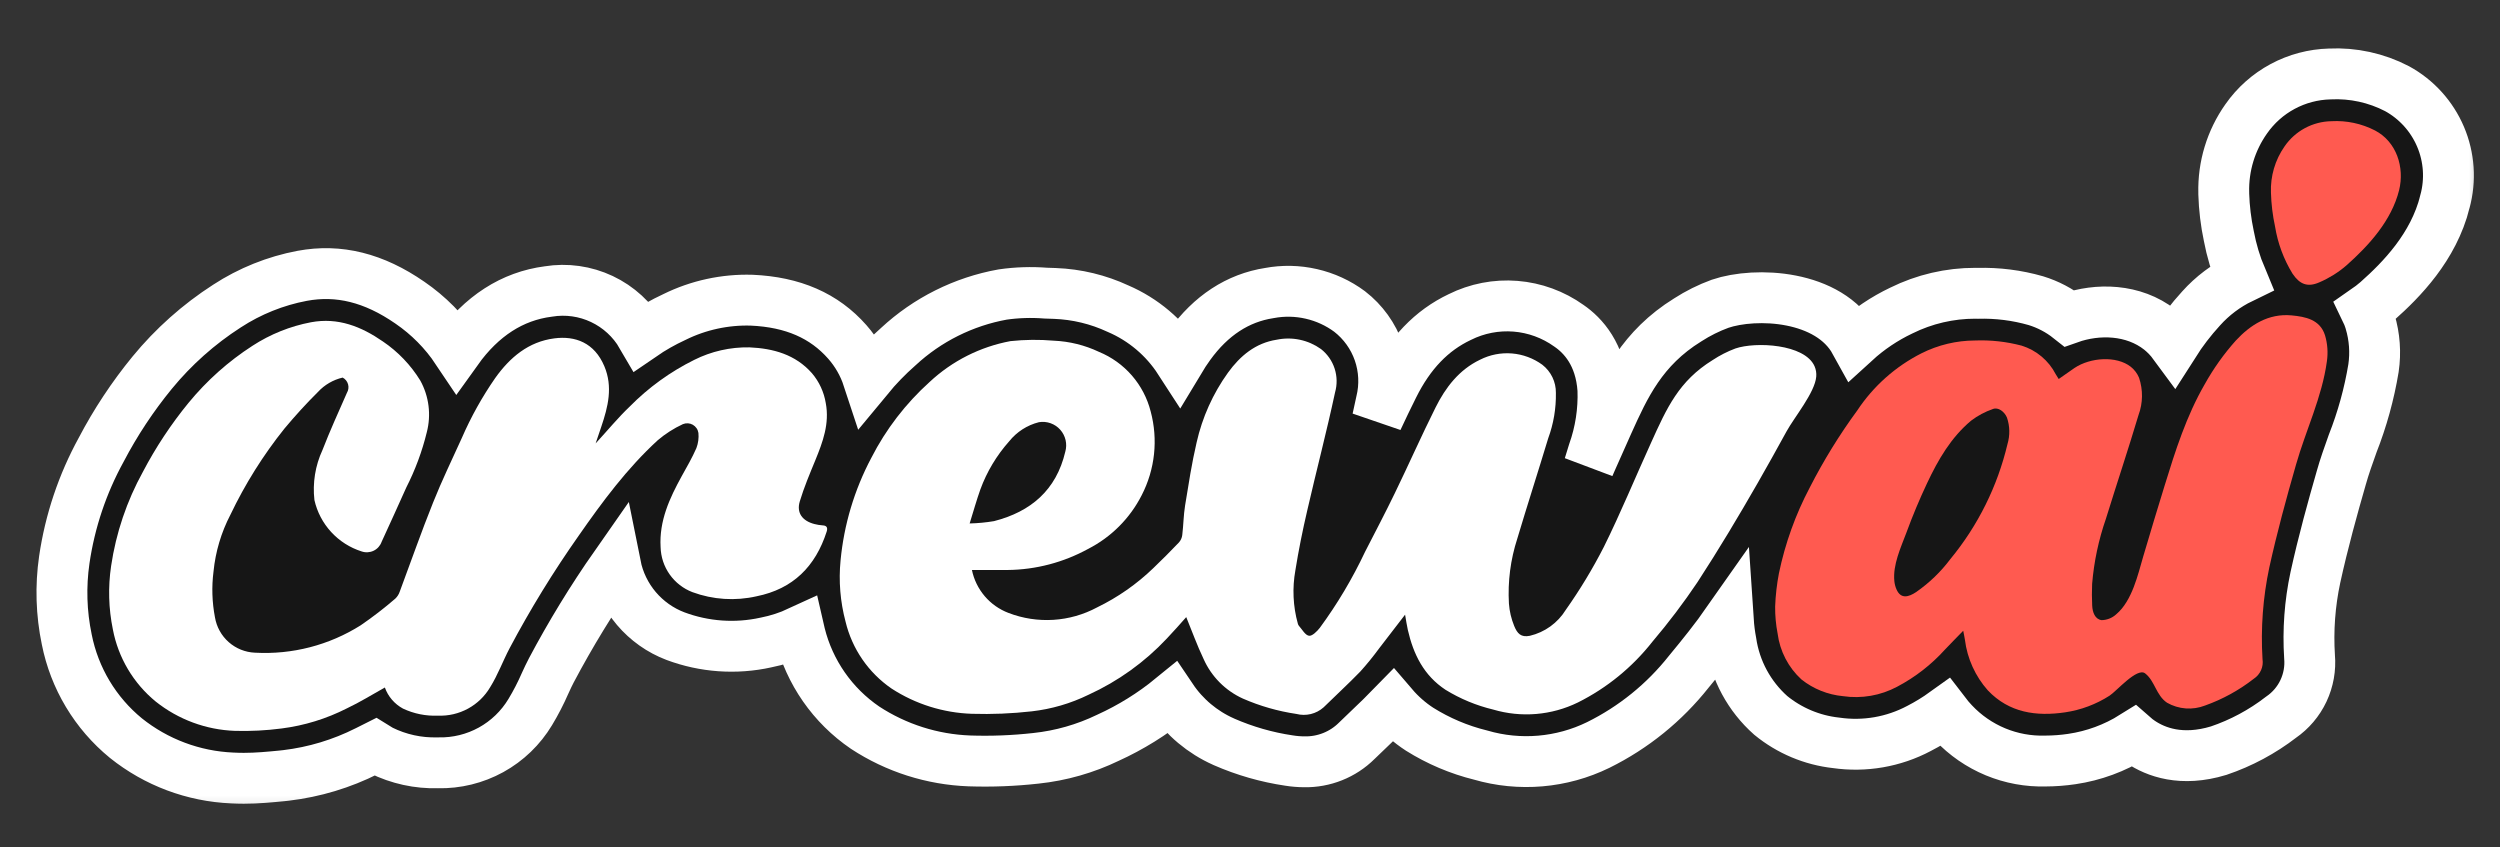
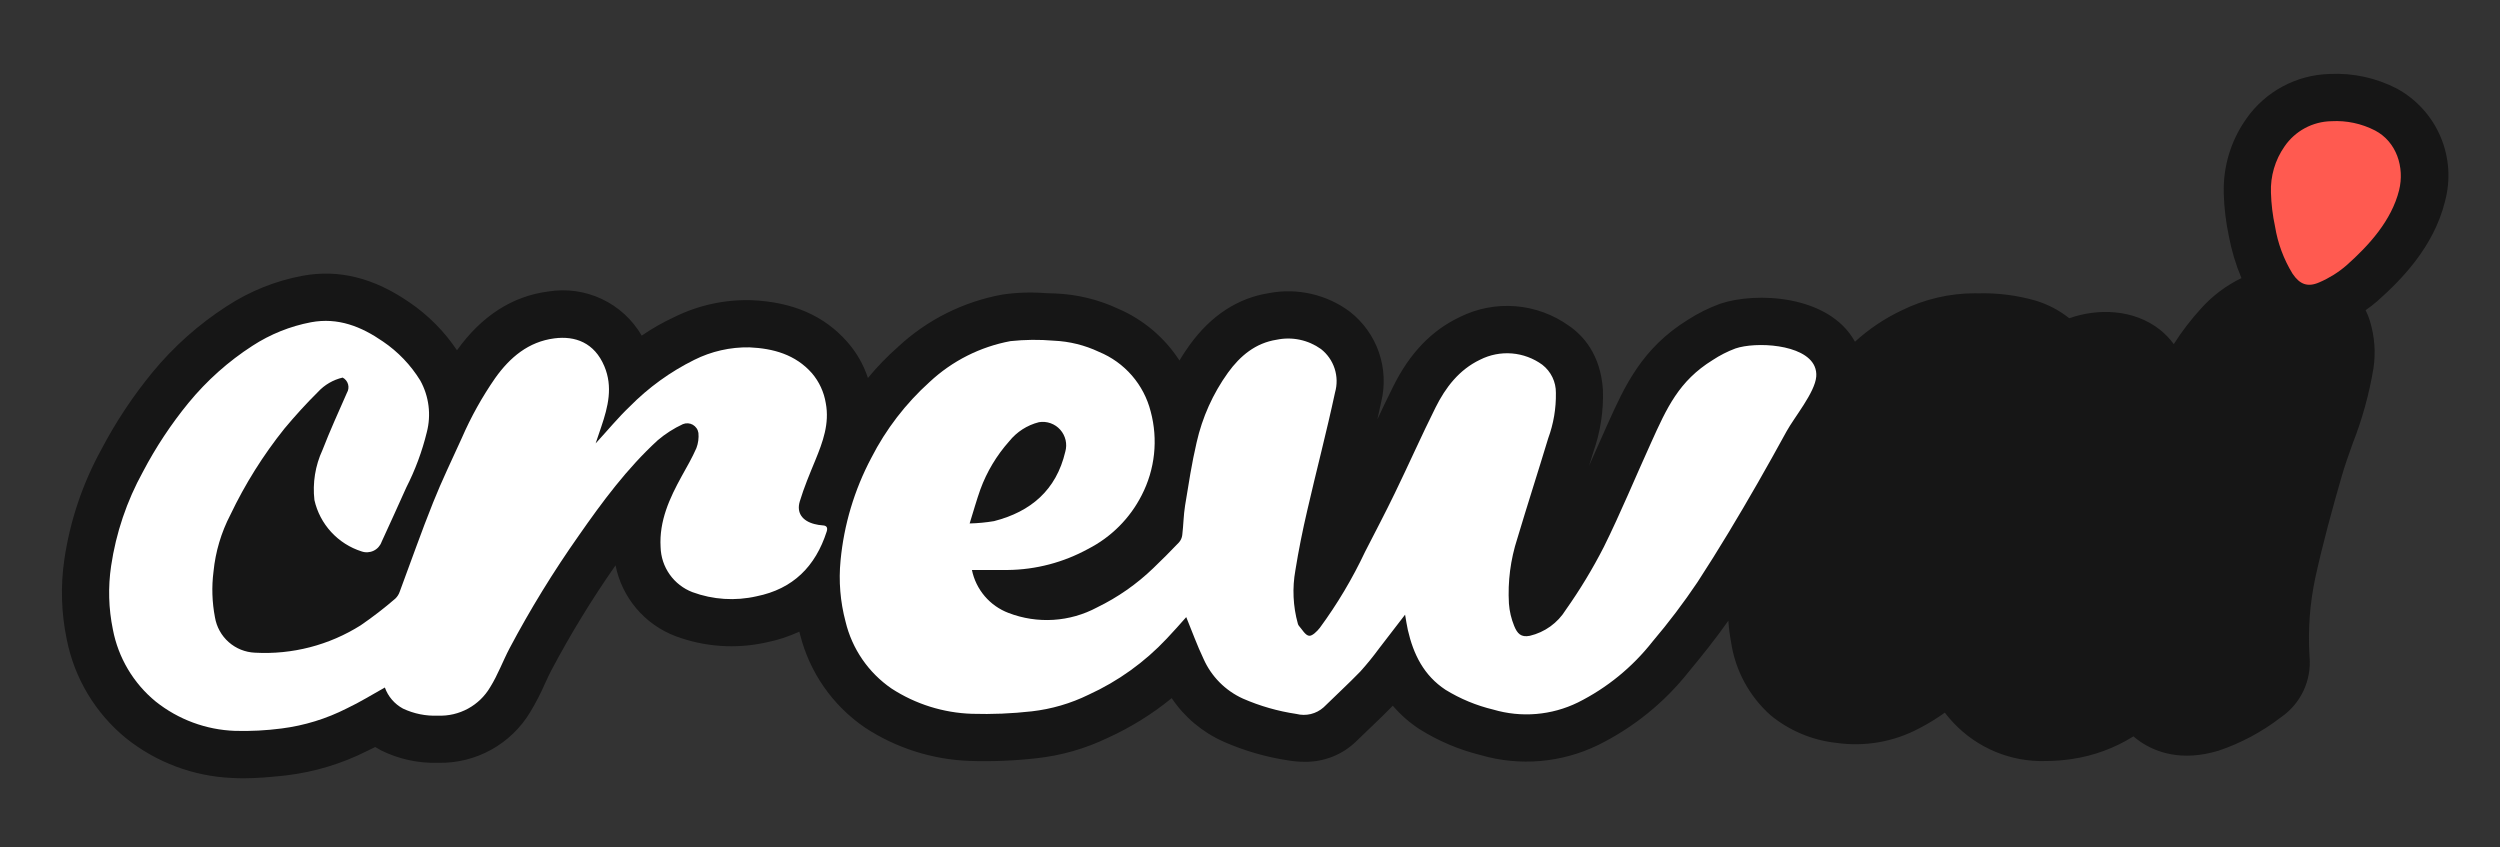
<svg xmlns="http://www.w3.org/2000/svg" width="121" height="41" viewBox="0 0 121 41" fill="none">
  <rect x="0" y="0" width="121" height="41" fill="#333333" stroke="none" />
  <g clip-path="url(#clip0_749_934)">
    <path d="M118.335 9.755V9.761C117.787 11.961 116.212 13.554 115.079 14.559L115.051 14.584C114.875 14.737 114.689 14.88 114.497 15.013C114.58 15.184 114.651 15.361 114.707 15.543L114.716 15.577C114.932 16.301 114.987 17.064 114.878 17.813C114.671 19.064 114.333 20.289 113.869 21.468C113.665 22.041 113.47 22.583 113.321 23.116C112.91 24.542 112.44 26.23 112.063 27.954C111.794 29.212 111.7 30.5 111.782 31.783C111.832 32.35 111.73 32.92 111.488 33.435C111.246 33.95 110.871 34.391 110.402 34.714C109.492 35.416 108.472 35.963 107.383 36.332C105.589 36.877 104.337 36.402 103.603 35.905C103.483 35.824 103.368 35.736 103.259 35.64C102.352 36.208 101.338 36.581 100.279 36.737C99.857 36.8 99.43 36.832 99.003 36.834C98.173 36.858 97.347 36.706 96.58 36.388C95.813 36.069 95.122 35.593 94.552 34.988C94.402 34.831 94.261 34.665 94.129 34.492C93.731 34.778 93.312 35.035 92.876 35.259C91.648 35.91 90.244 36.153 88.868 35.954C87.706 35.826 86.606 35.363 85.702 34.623C84.665 33.702 83.985 32.446 83.783 31.074C83.719 30.732 83.675 30.387 83.652 30.041C83.04 30.915 82.379 31.735 81.742 32.505C80.561 34 79.062 35.213 77.355 36.057C75.583 36.923 73.552 37.097 71.659 36.545C70.614 36.287 69.618 35.864 68.707 35.293C68.223 34.978 67.787 34.595 67.412 34.157C67.04 34.54 66.668 34.894 66.312 35.235C66.096 35.442 65.876 35.649 65.663 35.859C65.33 36.189 64.935 36.448 64.5 36.621C64.065 36.795 63.6 36.88 63.132 36.871C62.883 36.87 62.634 36.85 62.388 36.81C61.305 36.65 60.248 36.346 59.245 35.908L59.214 35.893C58.199 35.441 57.331 34.713 56.71 33.791C55.769 34.56 54.733 35.204 53.627 35.707C52.529 36.238 51.346 36.575 50.133 36.703C49.066 36.822 47.992 36.864 46.919 36.828C45.121 36.762 43.376 36.206 41.871 35.22C40.298 34.149 39.176 32.536 38.718 30.69C38.709 30.65 38.697 30.61 38.688 30.571C38.17 30.811 37.626 30.988 37.067 31.098C35.611 31.419 34.093 31.312 32.695 30.79C31.961 30.512 31.309 30.051 30.801 29.452C30.293 28.852 29.946 28.134 29.792 27.363C28.653 28.991 27.615 30.689 26.685 32.444C26.587 32.624 26.49 32.843 26.383 33.072C26.174 33.551 25.934 34.016 25.664 34.464C25.204 35.23 24.549 35.861 23.767 36.292C22.984 36.723 22.101 36.94 21.207 36.92H21.192C20.241 36.947 19.297 36.741 18.444 36.319C18.347 36.268 18.253 36.213 18.161 36.155C18.03 36.222 17.899 36.286 17.762 36.35C16.538 36.967 15.215 37.366 13.854 37.529L13.634 37.553C13.071 37.608 12.452 37.669 11.8 37.669C11.614 37.669 11.425 37.663 11.237 37.654C9.361 37.574 7.56 36.899 6.094 35.725C4.614 34.514 3.602 32.825 3.231 30.949C2.966 29.68 2.926 28.375 3.112 27.092C3.385 25.224 3.991 23.419 4.9 21.764C5.593 20.441 6.419 19.193 7.365 18.038C8.396 16.782 9.617 15.694 10.984 14.815C12.091 14.093 13.329 13.595 14.627 13.35C16.397 13.021 18.097 13.444 19.837 14.648C20.737 15.264 21.512 16.047 22.118 16.954C23.306 15.293 24.793 14.334 26.539 14.108C27.42 13.964 28.324 14.092 29.131 14.473C29.938 14.854 30.611 15.472 31.059 16.244C31.561 15.899 32.091 15.598 32.644 15.342C33.803 14.77 35.086 14.491 36.378 14.529C38.374 14.617 39.891 15.278 41.012 16.552C41.458 17.059 41.797 17.652 42.008 18.294C42.457 17.75 42.948 17.243 43.477 16.777C44.885 15.471 46.638 14.596 48.527 14.255C49.22 14.155 49.922 14.133 50.62 14.188C50.767 14.194 50.916 14.2 51.062 14.203C52.118 14.243 53.156 14.494 54.114 14.94C55.331 15.463 56.365 16.335 57.085 17.447C57.237 17.194 57.401 16.945 57.575 16.704C58.611 15.269 59.909 14.422 61.432 14.184C62.107 14.057 62.801 14.071 63.47 14.225C64.14 14.378 64.77 14.668 65.322 15.077C65.974 15.582 66.465 16.265 66.736 17.044C67.006 17.823 67.046 18.663 66.848 19.464C66.79 19.738 66.73 20.015 66.668 20.289C66.915 19.762 67.168 19.229 67.433 18.702C68.231 17.094 69.285 15.994 70.653 15.345C71.488 14.929 72.421 14.748 73.351 14.822C74.281 14.896 75.174 15.223 75.933 15.765C76.621 16.235 77.465 17.152 77.581 18.858C77.618 19.887 77.46 20.915 77.115 21.886C77.047 22.105 76.981 22.328 76.91 22.55L77.038 22.257C77.297 21.666 77.559 21.075 77.824 20.491C78.635 18.693 79.466 16.856 81.687 15.482C82.178 15.165 82.704 14.903 83.253 14.702C84.974 14.117 88.526 14.261 89.781 16.539C90.45 15.928 91.206 15.42 92.023 15.031C93.138 14.479 94.365 14.192 95.609 14.194L95.725 14.197C96.675 14.171 97.623 14.291 98.537 14.553C99.124 14.733 99.673 15.022 100.154 15.403C101.519 14.919 103.259 14.949 104.541 15.957C104.794 16.16 105.019 16.394 105.211 16.655C105.601 16.042 106.043 15.464 106.534 14.928C107.083 14.316 107.746 13.818 108.486 13.46C108.21 12.803 108.005 12.118 107.874 11.418C107.733 10.751 107.651 10.072 107.63 9.389V9.335C107.596 8.054 107.978 6.798 108.718 5.752C109.174 5.099 109.777 4.562 110.479 4.185C111.18 3.808 111.961 3.601 112.757 3.58C113.886 3.524 115.01 3.769 116.014 4.29C116.959 4.807 117.702 5.628 118.123 6.619C118.545 7.611 118.619 8.716 118.335 9.755Z" fill="#161616" />
    <mask id="mask0_749_934" style="mask-type:luminance" maskUnits="userSpaceOnUse" x="0" y="1" width="121" height="39">
-       <path d="M120.497 1.072H0.497V39.822H120.497V1.072Z" fill="white" />
-       <path d="M118.335 9.755V9.761C117.787 11.961 116.212 13.554 115.079 14.559L115.051 14.584C114.875 14.737 114.689 14.88 114.497 15.013C114.58 15.184 114.651 15.361 114.707 15.543L114.716 15.577C114.932 16.301 114.987 17.064 114.878 17.813C114.671 19.064 114.333 20.289 113.869 21.468C113.665 22.041 113.47 22.583 113.321 23.116C112.91 24.542 112.44 26.23 112.063 27.954C111.794 29.212 111.7 30.5 111.782 31.783C111.832 32.35 111.73 32.92 111.488 33.435C111.246 33.95 110.871 34.391 110.402 34.714C109.492 35.416 108.472 35.963 107.383 36.332C105.589 36.877 104.337 36.402 103.603 35.905C103.483 35.824 103.368 35.736 103.259 35.64C102.352 36.208 101.338 36.581 100.279 36.737C99.857 36.8 99.43 36.832 99.003 36.834C98.173 36.858 97.347 36.706 96.58 36.388C95.813 36.069 95.122 35.593 94.552 34.988C94.402 34.831 94.261 34.665 94.129 34.492C93.731 34.778 93.312 35.035 92.876 35.259C91.648 35.91 90.244 36.153 88.868 35.954C87.706 35.826 86.606 35.363 85.702 34.623C84.665 33.702 83.985 32.446 83.783 31.074C83.719 30.732 83.675 30.387 83.652 30.041C83.04 30.915 82.379 31.735 81.742 32.505C80.561 34 79.062 35.213 77.355 36.057C75.583 36.923 73.552 37.097 71.659 36.545C70.614 36.287 69.618 35.864 68.707 35.293C68.223 34.978 67.787 34.595 67.412 34.157C67.04 34.54 66.668 34.894 66.312 35.235C66.096 35.442 65.876 35.649 65.663 35.859C65.33 36.189 64.935 36.448 64.5 36.621C64.065 36.795 63.6 36.88 63.132 36.871C62.883 36.87 62.634 36.85 62.388 36.81C61.305 36.65 60.248 36.346 59.245 35.908L59.214 35.893C58.199 35.441 57.331 34.713 56.71 33.791C55.769 34.56 54.733 35.204 53.627 35.707C52.529 36.238 51.346 36.575 50.133 36.703C49.066 36.822 47.992 36.864 46.919 36.828C45.121 36.762 43.376 36.206 41.871 35.22C40.298 34.149 39.176 32.536 38.718 30.69C38.709 30.65 38.697 30.61 38.688 30.571C38.17 30.811 37.626 30.988 37.067 31.098C35.611 31.419 34.093 31.312 32.695 30.79C31.961 30.512 31.309 30.051 30.801 29.452C30.293 28.852 29.946 28.134 29.792 27.363C28.653 28.991 27.615 30.689 26.685 32.444C26.587 32.624 26.49 32.843 26.383 33.072C26.174 33.551 25.934 34.016 25.664 34.464C25.204 35.23 24.549 35.861 23.767 36.292C22.984 36.723 22.101 36.94 21.207 36.92H21.192C20.241 36.947 19.297 36.741 18.444 36.319C18.347 36.268 18.253 36.213 18.161 36.155C18.03 36.222 17.899 36.286 17.762 36.35C16.538 36.967 15.215 37.366 13.854 37.529L13.634 37.553C13.071 37.608 12.452 37.669 11.8 37.669C11.614 37.669 11.425 37.663 11.237 37.654C9.361 37.574 7.56 36.899 6.094 35.725C4.614 34.514 3.602 32.825 3.231 30.949C2.966 29.68 2.926 28.375 3.112 27.092C3.385 25.224 3.991 23.419 4.9 21.764C5.593 20.441 6.419 19.193 7.365 18.038C8.396 16.782 9.617 15.694 10.984 14.815C12.091 14.093 13.329 13.595 14.627 13.35C16.397 13.021 18.097 13.444 19.837 14.648C20.737 15.264 21.512 16.047 22.118 16.954C23.306 15.293 24.793 14.334 26.539 14.108C27.42 13.964 28.324 14.092 29.131 14.473C29.938 14.854 30.611 15.472 31.059 16.244C31.561 15.899 32.091 15.598 32.644 15.342C33.803 14.77 35.086 14.491 36.378 14.529C38.374 14.617 39.891 15.278 41.012 16.552C41.458 17.059 41.797 17.652 42.008 18.294C42.457 17.75 42.948 17.243 43.477 16.777C44.885 15.471 46.638 14.596 48.527 14.255C49.22 14.155 49.922 14.133 50.62 14.188C50.767 14.194 50.916 14.2 51.062 14.203C52.118 14.243 53.156 14.494 54.114 14.94C55.331 15.463 56.365 16.335 57.085 17.447C57.237 17.194 57.401 16.945 57.575 16.704C58.611 15.269 59.909 14.422 61.432 14.184C62.107 14.057 62.801 14.071 63.47 14.225C64.14 14.378 64.77 14.668 65.322 15.077C65.974 15.582 66.465 16.265 66.736 17.044C67.006 17.823 67.046 18.663 66.848 19.464C66.79 19.738 66.73 20.015 66.668 20.289C66.915 19.762 67.168 19.229 67.433 18.702C68.231 17.094 69.285 15.994 70.653 15.345C71.488 14.929 72.421 14.748 73.351 14.822C74.281 14.896 75.174 15.223 75.933 15.765C76.621 16.235 77.465 17.152 77.581 18.858C77.618 19.887 77.46 20.915 77.115 21.886C77.047 22.105 76.981 22.328 76.91 22.55L77.038 22.257C77.297 21.666 77.559 21.075 77.824 20.491C78.635 18.693 79.466 16.856 81.687 15.482C82.178 15.165 82.704 14.903 83.253 14.702C84.974 14.117 88.526 14.261 89.781 16.539C90.45 15.928 91.206 15.42 92.023 15.031C93.138 14.479 94.365 14.192 95.609 14.194L95.725 14.197C96.675 14.171 97.623 14.291 98.537 14.553C99.124 14.733 99.673 15.022 100.154 15.403C101.519 14.919 103.259 14.949 104.541 15.957C104.794 16.16 105.019 16.394 105.211 16.655C105.601 16.042 106.043 15.464 106.534 14.928C107.083 14.316 107.746 13.818 108.486 13.46C108.21 12.803 108.005 12.118 107.874 11.418C107.733 10.751 107.651 10.072 107.63 9.389V9.335C107.596 8.054 107.978 6.798 108.718 5.752C109.174 5.099 109.777 4.562 110.479 4.185C111.18 3.808 111.961 3.601 112.757 3.58C113.886 3.524 115.01 3.769 116.014 4.29C116.959 4.807 117.702 5.628 118.123 6.619C118.545 7.611 118.619 8.716 118.335 9.755Z" fill="black" />
-     </mask>
+       </mask>
    <g mask="url(#mask0_749_934)">
-       <path d="M118.335 9.755V9.761C117.787 11.961 116.212 13.554 115.079 14.559L115.051 14.584C114.875 14.737 114.689 14.88 114.497 15.013C114.58 15.184 114.651 15.361 114.707 15.543L114.716 15.577C114.932 16.301 114.987 17.064 114.878 17.813C114.671 19.064 114.333 20.289 113.869 21.468C113.665 22.041 113.47 22.583 113.321 23.116C112.91 24.542 112.44 26.23 112.063 27.954C111.794 29.212 111.7 30.5 111.782 31.783C111.832 32.35 111.73 32.92 111.488 33.435C111.246 33.95 110.871 34.391 110.402 34.714C109.492 35.416 108.472 35.963 107.383 36.332C105.589 36.877 104.337 36.402 103.603 35.905C103.483 35.824 103.368 35.736 103.259 35.64C102.352 36.208 101.338 36.581 100.279 36.737C99.857 36.8 99.43 36.832 99.003 36.834C98.173 36.858 97.347 36.706 96.58 36.388C95.813 36.069 95.122 35.593 94.552 34.988C94.402 34.831 94.261 34.665 94.129 34.492C93.731 34.778 93.312 35.035 92.876 35.259C91.648 35.91 90.244 36.153 88.868 35.954C87.706 35.826 86.606 35.363 85.702 34.623C84.665 33.702 83.985 32.446 83.783 31.074C83.719 30.732 83.675 30.387 83.652 30.041C83.04 30.915 82.379 31.735 81.742 32.505C80.561 34 79.062 35.213 77.355 36.057C75.583 36.923 73.552 37.097 71.659 36.545C70.614 36.287 69.618 35.864 68.707 35.293C68.223 34.978 67.787 34.595 67.412 34.157C67.04 34.54 66.668 34.894 66.312 35.235C66.096 35.442 65.876 35.649 65.663 35.859C65.33 36.189 64.935 36.448 64.5 36.621C64.065 36.795 63.6 36.88 63.132 36.871C62.883 36.87 62.634 36.85 62.388 36.81C61.305 36.65 60.248 36.346 59.245 35.908L59.214 35.893C58.199 35.441 57.331 34.713 56.71 33.791C55.769 34.56 54.733 35.204 53.627 35.707C52.529 36.238 51.346 36.575 50.133 36.703C49.066 36.822 47.992 36.864 46.919 36.828C45.121 36.762 43.376 36.206 41.871 35.22C40.298 34.149 39.176 32.536 38.718 30.69C38.709 30.65 38.697 30.61 38.688 30.571C38.17 30.811 37.626 30.988 37.067 31.098C35.611 31.419 34.093 31.312 32.695 30.79C31.961 30.512 31.309 30.051 30.801 29.452C30.293 28.852 29.946 28.134 29.792 27.363C28.653 28.991 27.615 30.689 26.685 32.444C26.587 32.624 26.49 32.843 26.383 33.072C26.174 33.551 25.934 34.016 25.664 34.464C25.204 35.23 24.549 35.861 23.767 36.292C22.984 36.723 22.101 36.94 21.207 36.92H21.192C20.241 36.947 19.297 36.741 18.444 36.319C18.347 36.268 18.253 36.213 18.161 36.155C18.03 36.222 17.899 36.286 17.762 36.35C16.538 36.967 15.215 37.366 13.854 37.529L13.634 37.553C13.071 37.608 12.452 37.669 11.8 37.669C11.614 37.669 11.425 37.663 11.237 37.654C9.361 37.574 7.56 36.899 6.094 35.725C4.614 34.514 3.602 32.825 3.231 30.949C2.966 29.68 2.926 28.375 3.112 27.092C3.385 25.224 3.991 23.419 4.9 21.764C5.593 20.441 6.419 19.193 7.365 18.038C8.396 16.782 9.617 15.694 10.984 14.815C12.091 14.093 13.329 13.595 14.627 13.35C16.397 13.021 18.097 13.444 19.837 14.648C20.737 15.264 21.512 16.047 22.118 16.954C23.306 15.293 24.793 14.334 26.539 14.108C27.42 13.964 28.324 14.092 29.131 14.473C29.938 14.854 30.611 15.472 31.059 16.244C31.561 15.899 32.091 15.598 32.644 15.342C33.803 14.77 35.086 14.491 36.378 14.529C38.374 14.617 39.891 15.278 41.012 16.552C41.458 17.059 41.797 17.652 42.008 18.294C42.457 17.75 42.948 17.243 43.477 16.777C44.885 15.471 46.638 14.596 48.527 14.255C49.22 14.155 49.922 14.133 50.62 14.188C50.767 14.194 50.916 14.2 51.062 14.203C52.118 14.243 53.156 14.494 54.114 14.94C55.331 15.463 56.365 16.335 57.085 17.447C57.237 17.194 57.401 16.945 57.575 16.704C58.611 15.269 59.909 14.422 61.432 14.184C62.107 14.057 62.801 14.071 63.47 14.225C64.14 14.378 64.77 14.668 65.322 15.077C65.974 15.582 66.465 16.265 66.736 17.044C67.006 17.823 67.046 18.663 66.848 19.464C66.79 19.738 66.73 20.015 66.668 20.289C66.915 19.762 67.168 19.229 67.433 18.702C68.231 17.094 69.285 15.994 70.653 15.345C71.488 14.929 72.421 14.748 73.351 14.822C74.281 14.896 75.174 15.223 75.933 15.765C76.621 16.235 77.465 17.152 77.581 18.858C77.618 19.887 77.46 20.915 77.115 21.886C77.047 22.105 76.981 22.328 76.91 22.55L77.038 22.257C77.297 21.666 77.559 21.075 77.824 20.491C78.635 18.693 79.466 16.856 81.687 15.482C82.178 15.165 82.704 14.903 83.253 14.702C84.974 14.117 88.526 14.261 89.781 16.539C90.45 15.928 91.206 15.42 92.023 15.031C93.138 14.479 94.365 14.192 95.609 14.194L95.725 14.197C96.675 14.171 97.623 14.291 98.537 14.553C99.124 14.733 99.673 15.022 100.154 15.403C101.519 14.919 103.259 14.949 104.541 15.957C104.794 16.16 105.019 16.394 105.211 16.655C105.601 16.042 106.043 15.464 106.534 14.928C107.083 14.316 107.746 13.818 108.486 13.46C108.21 12.803 108.005 12.118 107.874 11.418C107.733 10.751 107.651 10.072 107.63 9.389V9.335C107.596 8.054 107.978 6.798 108.718 5.752C109.174 5.099 109.777 4.562 110.479 4.185C111.18 3.808 111.961 3.601 112.757 3.58C113.886 3.524 115.01 3.769 116.014 4.29C116.959 4.807 117.702 5.628 118.123 6.619C118.545 7.611 118.619 8.716 118.335 9.755Z" stroke="white" stroke-width="2.462" />
-     </g>
+       </g>
    <path d="M116.116 9.208C115.751 10.674 114.66 11.877 113.56 12.852C113.17 13.188 112.73 13.462 112.256 13.665C111.684 13.918 111.3 13.757 110.956 13.242C110.529 12.544 110.243 11.77 110.112 10.963C109.996 10.425 109.93 9.877 109.914 9.327C109.883 8.53 110.113 7.745 110.569 7.091C110.822 6.72 111.161 6.415 111.556 6.202C111.952 5.989 112.392 5.874 112.841 5.866C113.571 5.825 114.299 5.98 114.949 6.314C115.994 6.857 116.39 8.102 116.116 9.208Z" fill="#FF5A50" />
-     <path d="M112.531 16.229C112.29 15.465 111.586 15.328 110.907 15.264C109.792 15.163 108.918 15.724 108.214 16.482C107.634 17.131 107.129 17.842 106.706 18.602C105.823 20.13 105.286 21.817 104.771 23.492C104.436 24.582 104.143 25.54 103.726 26.954C103.479 27.79 103.2 29.08 102.426 29.731C102.232 29.91 101.979 30.011 101.716 30.015C101.393 29.969 101.277 29.628 101.262 29.311C101.244 28.96 101.244 28.61 101.259 28.26C101.348 27.186 101.572 26.128 101.926 25.11C102.444 23.434 103.001 21.771 103.504 20.089C103.719 19.509 103.728 18.873 103.531 18.286C103.446 18.079 103.31 17.897 103.135 17.756C102.438 17.207 101.174 17.299 100.409 17.808C100.156 17.981 99.906 18.161 99.641 18.344C99.583 18.249 99.538 18.182 99.495 18.109C99.326 17.781 99.093 17.491 98.81 17.254C98.527 17.017 98.2 16.838 97.847 16.729C97.109 16.534 96.346 16.45 95.584 16.48C94.687 16.484 93.804 16.696 93.003 17.098C91.744 17.735 90.672 18.688 89.893 19.864C89.029 21.043 88.261 22.288 87.596 23.59C86.904 24.899 86.401 26.299 86.1 27.748C85.998 28.279 85.937 28.817 85.917 29.357C85.913 29.794 85.953 30.231 86.036 30.66C86.145 31.514 86.553 32.302 87.188 32.884C87.766 33.344 88.466 33.625 89.201 33.694C90.101 33.826 91.019 33.666 91.821 33.238C92.691 32.78 93.474 32.172 94.133 31.443C94.411 31.145 94.703 30.858 95.02 30.529C95.056 30.721 95.084 30.843 95.102 30.965C95.216 31.876 95.604 32.731 96.214 33.417C97.244 34.502 98.563 34.682 99.952 34.477C100.716 34.364 101.448 34.09 102.099 33.673C102.438 33.457 103.435 32.288 103.825 32.592C104.302 32.964 104.351 33.652 104.885 34.012C105.162 34.17 105.471 34.264 105.789 34.288C106.107 34.311 106.427 34.263 106.724 34.148C107.574 33.845 108.37 33.408 109.082 32.853C109.237 32.752 109.359 32.608 109.434 32.439C109.51 32.27 109.534 32.083 109.506 31.9C109.415 30.413 109.526 28.921 109.835 27.464C110.203 25.792 110.654 24.138 111.126 22.493C111.602 20.817 112.385 19.23 112.622 17.485C112.683 17.064 112.652 16.636 112.531 16.229ZM97.162 21.494C96.678 23.536 95.733 25.44 94.398 27.059C93.935 27.677 93.375 28.216 92.741 28.656C92.367 28.906 92.001 28.997 91.794 28.534C91.737 28.407 91.701 28.271 91.687 28.132C91.605 27.337 91.998 26.508 92.269 25.783C92.568 24.967 92.902 24.168 93.271 23.386C93.804 22.255 94.429 21.171 95.404 20.358C95.723 20.117 96.077 19.928 96.455 19.797C96.714 19.693 97.018 19.925 97.137 20.211C97.279 20.626 97.287 21.074 97.162 21.494Z" fill="#FF5A50" />
    <path d="M40.012 25.726C39.47 27.411 38.389 28.504 36.615 28.861C35.584 29.096 34.507 29.026 33.514 28.66C33.07 28.49 32.686 28.192 32.412 27.803C32.137 27.415 31.985 26.954 31.973 26.479C31.9 25.208 32.408 24.111 32.999 23.039C33.246 22.595 33.502 22.153 33.706 21.687C33.794 21.453 33.827 21.203 33.804 20.956C33.791 20.873 33.761 20.794 33.714 20.726C33.666 20.657 33.604 20.6 33.532 20.558C33.459 20.517 33.378 20.493 33.295 20.488C33.212 20.483 33.128 20.497 33.051 20.529C32.612 20.733 32.202 20.995 31.833 21.309C30.349 22.671 29.158 24.279 28.009 25.927C26.781 27.671 25.664 29.49 24.665 31.374C24.338 31.996 24.095 32.666 23.726 33.257C23.47 33.694 23.099 34.054 22.653 34.297C22.208 34.54 21.705 34.658 21.198 34.637C20.614 34.663 20.032 34.545 19.504 34.296C19.096 34.075 18.783 33.712 18.627 33.275C18.02 33.613 17.42 33.988 16.787 34.286C15.798 34.789 14.731 35.118 13.63 35.258C12.882 35.356 12.127 35.395 11.373 35.374C9.975 35.324 8.629 34.826 7.535 33.954C6.457 33.07 5.724 31.836 5.463 30.466C5.255 29.455 5.226 28.414 5.378 27.392C5.615 25.792 6.137 24.248 6.919 22.832C7.541 21.646 8.282 20.526 9.131 19.49C10.012 18.418 11.054 17.488 12.22 16.736C13.082 16.176 14.044 15.789 15.053 15.597C16.36 15.353 17.487 15.804 18.535 16.529C19.264 17.023 19.88 17.667 20.342 18.418C20.765 19.183 20.877 20.082 20.655 20.928C20.429 21.852 20.097 22.746 19.665 23.594C19.269 24.471 18.876 25.348 18.471 26.223C18.404 26.413 18.265 26.569 18.083 26.656C17.901 26.743 17.693 26.755 17.503 26.689C16.938 26.51 16.43 26.186 16.029 25.75C15.628 25.314 15.348 24.781 15.218 24.203C15.123 23.375 15.258 22.537 15.608 21.781C15.97 20.846 16.387 19.932 16.79 19.015C16.827 18.953 16.851 18.885 16.861 18.814C16.871 18.743 16.866 18.67 16.847 18.601C16.828 18.532 16.795 18.467 16.75 18.411C16.705 18.355 16.649 18.308 16.585 18.275C16.124 18.382 15.706 18.626 15.385 18.975C14.819 19.536 14.283 20.127 13.771 20.739C12.74 22.026 11.861 23.428 11.151 24.916C10.706 25.771 10.429 26.704 10.334 27.664C10.24 28.401 10.264 29.148 10.404 29.878C10.482 30.342 10.716 30.766 11.068 31.077C11.42 31.389 11.869 31.57 12.339 31.59C14.141 31.691 15.93 31.228 17.457 30.265C18.039 29.866 18.598 29.435 19.132 28.974C19.23 28.881 19.303 28.766 19.346 28.639C19.885 27.198 20.39 25.744 20.963 24.319C21.384 23.262 21.883 22.235 22.352 21.199C22.794 20.182 23.335 19.21 23.967 18.299C24.68 17.297 25.578 16.538 26.831 16.377C27.839 16.246 28.768 16.584 29.249 17.723C29.673 18.726 29.429 19.688 29.103 20.651C29.018 20.898 28.936 21.144 28.829 21.461C29.417 20.822 29.916 20.212 30.48 19.676C31.387 18.756 32.442 17.993 33.599 17.419C34.429 17.003 35.347 16.795 36.274 16.812C37.423 16.864 38.495 17.154 39.299 18.064C39.649 18.476 39.88 18.975 39.967 19.509C40.155 20.498 39.826 21.388 39.461 22.278C39.19 22.936 38.912 23.594 38.708 24.273C38.544 24.824 38.836 25.214 39.421 25.364C39.551 25.397 39.684 25.419 39.817 25.428C40.033 25.437 40.064 25.559 40.012 25.726Z" fill="white" />
    <path d="M87.823 17.723C87.343 16.646 84.972 16.532 83.994 16.866C83.607 17.011 83.238 17.199 82.893 17.427C81.257 18.439 80.675 19.738 79.908 21.436C79.146 23.111 78.445 24.817 77.629 26.465C77.087 27.526 76.47 28.546 75.783 29.518C75.393 30.151 74.767 30.602 74.043 30.773C73.614 30.858 73.437 30.666 73.285 30.292C73.145 29.948 73.059 29.584 73.032 29.213C72.971 28.149 73.108 27.083 73.437 26.07C73.922 24.446 74.443 22.834 74.933 21.214C75.192 20.51 75.318 19.764 75.305 19.014C75.308 18.752 75.251 18.494 75.137 18.258C75.023 18.022 74.856 17.816 74.65 17.655C74.219 17.341 73.71 17.151 73.178 17.107C72.646 17.064 72.113 17.168 71.637 17.409C70.626 17.89 69.965 18.749 69.48 19.724C68.795 21.095 68.176 22.499 67.506 23.876C67.046 24.83 66.549 25.768 66.068 26.709C65.458 28.004 64.725 29.236 63.878 30.389C63.744 30.56 63.506 30.797 63.354 30.77C63.171 30.743 63.025 30.465 62.869 30.292C62.843 30.26 62.824 30.223 62.815 30.182C62.582 29.343 62.542 28.462 62.696 27.605C62.851 26.636 63.046 25.671 63.269 24.714C63.707 22.804 64.207 20.906 64.618 18.987C64.725 18.61 64.716 18.209 64.595 17.837C64.474 17.464 64.244 17.136 63.936 16.894C63.628 16.674 63.279 16.521 62.909 16.443C62.539 16.365 62.158 16.365 61.788 16.443C60.773 16.601 60.027 17.217 59.433 18.039C58.706 19.051 58.19 20.199 57.916 21.415C57.681 22.42 57.526 23.444 57.358 24.467C57.282 24.939 57.279 25.421 57.221 25.899C57.205 26.031 57.149 26.156 57.06 26.255C56.655 26.679 56.243 27.093 55.82 27.498C55.018 28.271 54.099 28.913 53.097 29.399C52.444 29.749 51.724 29.954 50.985 30C50.246 30.046 49.505 29.933 48.814 29.667C48.367 29.498 47.97 29.219 47.66 28.855C47.35 28.491 47.137 28.055 47.041 27.587C47.635 27.587 48.208 27.593 48.781 27.587C50.136 27.572 51.467 27.223 52.656 26.572C53.776 26.002 54.687 25.091 55.257 23.971C55.903 22.721 56.058 21.274 55.693 19.916C55.53 19.273 55.219 18.677 54.785 18.176C54.35 17.675 53.805 17.283 53.192 17.031C52.506 16.706 51.762 16.522 51.004 16.489C50.307 16.429 49.605 16.436 48.908 16.51C47.442 16.783 46.084 17.469 44.994 18.487C43.836 19.53 42.878 20.776 42.17 22.164C41.353 23.704 40.848 25.391 40.683 27.127C40.586 28.119 40.668 29.121 40.924 30.085C41.239 31.404 42.033 32.558 43.151 33.326C44.313 34.081 45.659 34.503 47.044 34.548C48.009 34.577 48.975 34.537 49.935 34.429C50.892 34.32 51.824 34.048 52.689 33.624C54.115 32.973 55.4 32.05 56.473 30.907C56.808 30.557 57.128 30.188 57.414 29.868C57.688 30.535 57.935 31.227 58.249 31.885C58.627 32.74 59.307 33.427 60.159 33.813C60.983 34.173 61.852 34.422 62.742 34.554C62.972 34.614 63.213 34.615 63.443 34.56C63.674 34.504 63.887 34.392 64.064 34.234C64.652 33.655 65.264 33.097 65.837 32.504C66.158 32.149 66.46 31.777 66.742 31.392C67.159 30.858 67.571 30.316 68.006 29.75C68.055 30.027 68.088 30.261 68.14 30.493C68.411 31.672 68.914 32.695 69.965 33.387C70.679 33.825 71.457 34.148 72.271 34.343C73.633 34.746 75.096 34.623 76.372 33.999C77.778 33.296 79.01 32.29 79.981 31.053C80.761 30.135 81.488 29.174 82.16 28.174C83.18 26.609 84.143 24.997 85.075 23.373C85.549 22.547 86.011 21.714 86.469 20.879C86.843 20.197 87.844 18.995 87.906 18.229C87.921 18.056 87.893 17.882 87.823 17.723ZM47.449 23.69C47.763 22.832 48.237 22.042 48.844 21.36C49.211 20.902 49.717 20.576 50.285 20.434C50.474 20.403 50.668 20.42 50.848 20.484C51.028 20.548 51.189 20.656 51.316 20.799C51.443 20.942 51.532 21.115 51.575 21.301C51.617 21.488 51.612 21.682 51.559 21.866C51.123 23.718 49.895 24.766 48.11 25.223C47.721 25.288 47.327 25.326 46.931 25.335C47.12 24.726 47.267 24.202 47.449 23.69Z" fill="white" />
  </g>
  <defs>
    <clipPath id="clip0_749_934">
      <rect width="120" height="40" fill="white" transform="translate(0.692 0.496)" />
    </clipPath>
  </defs>
</svg>